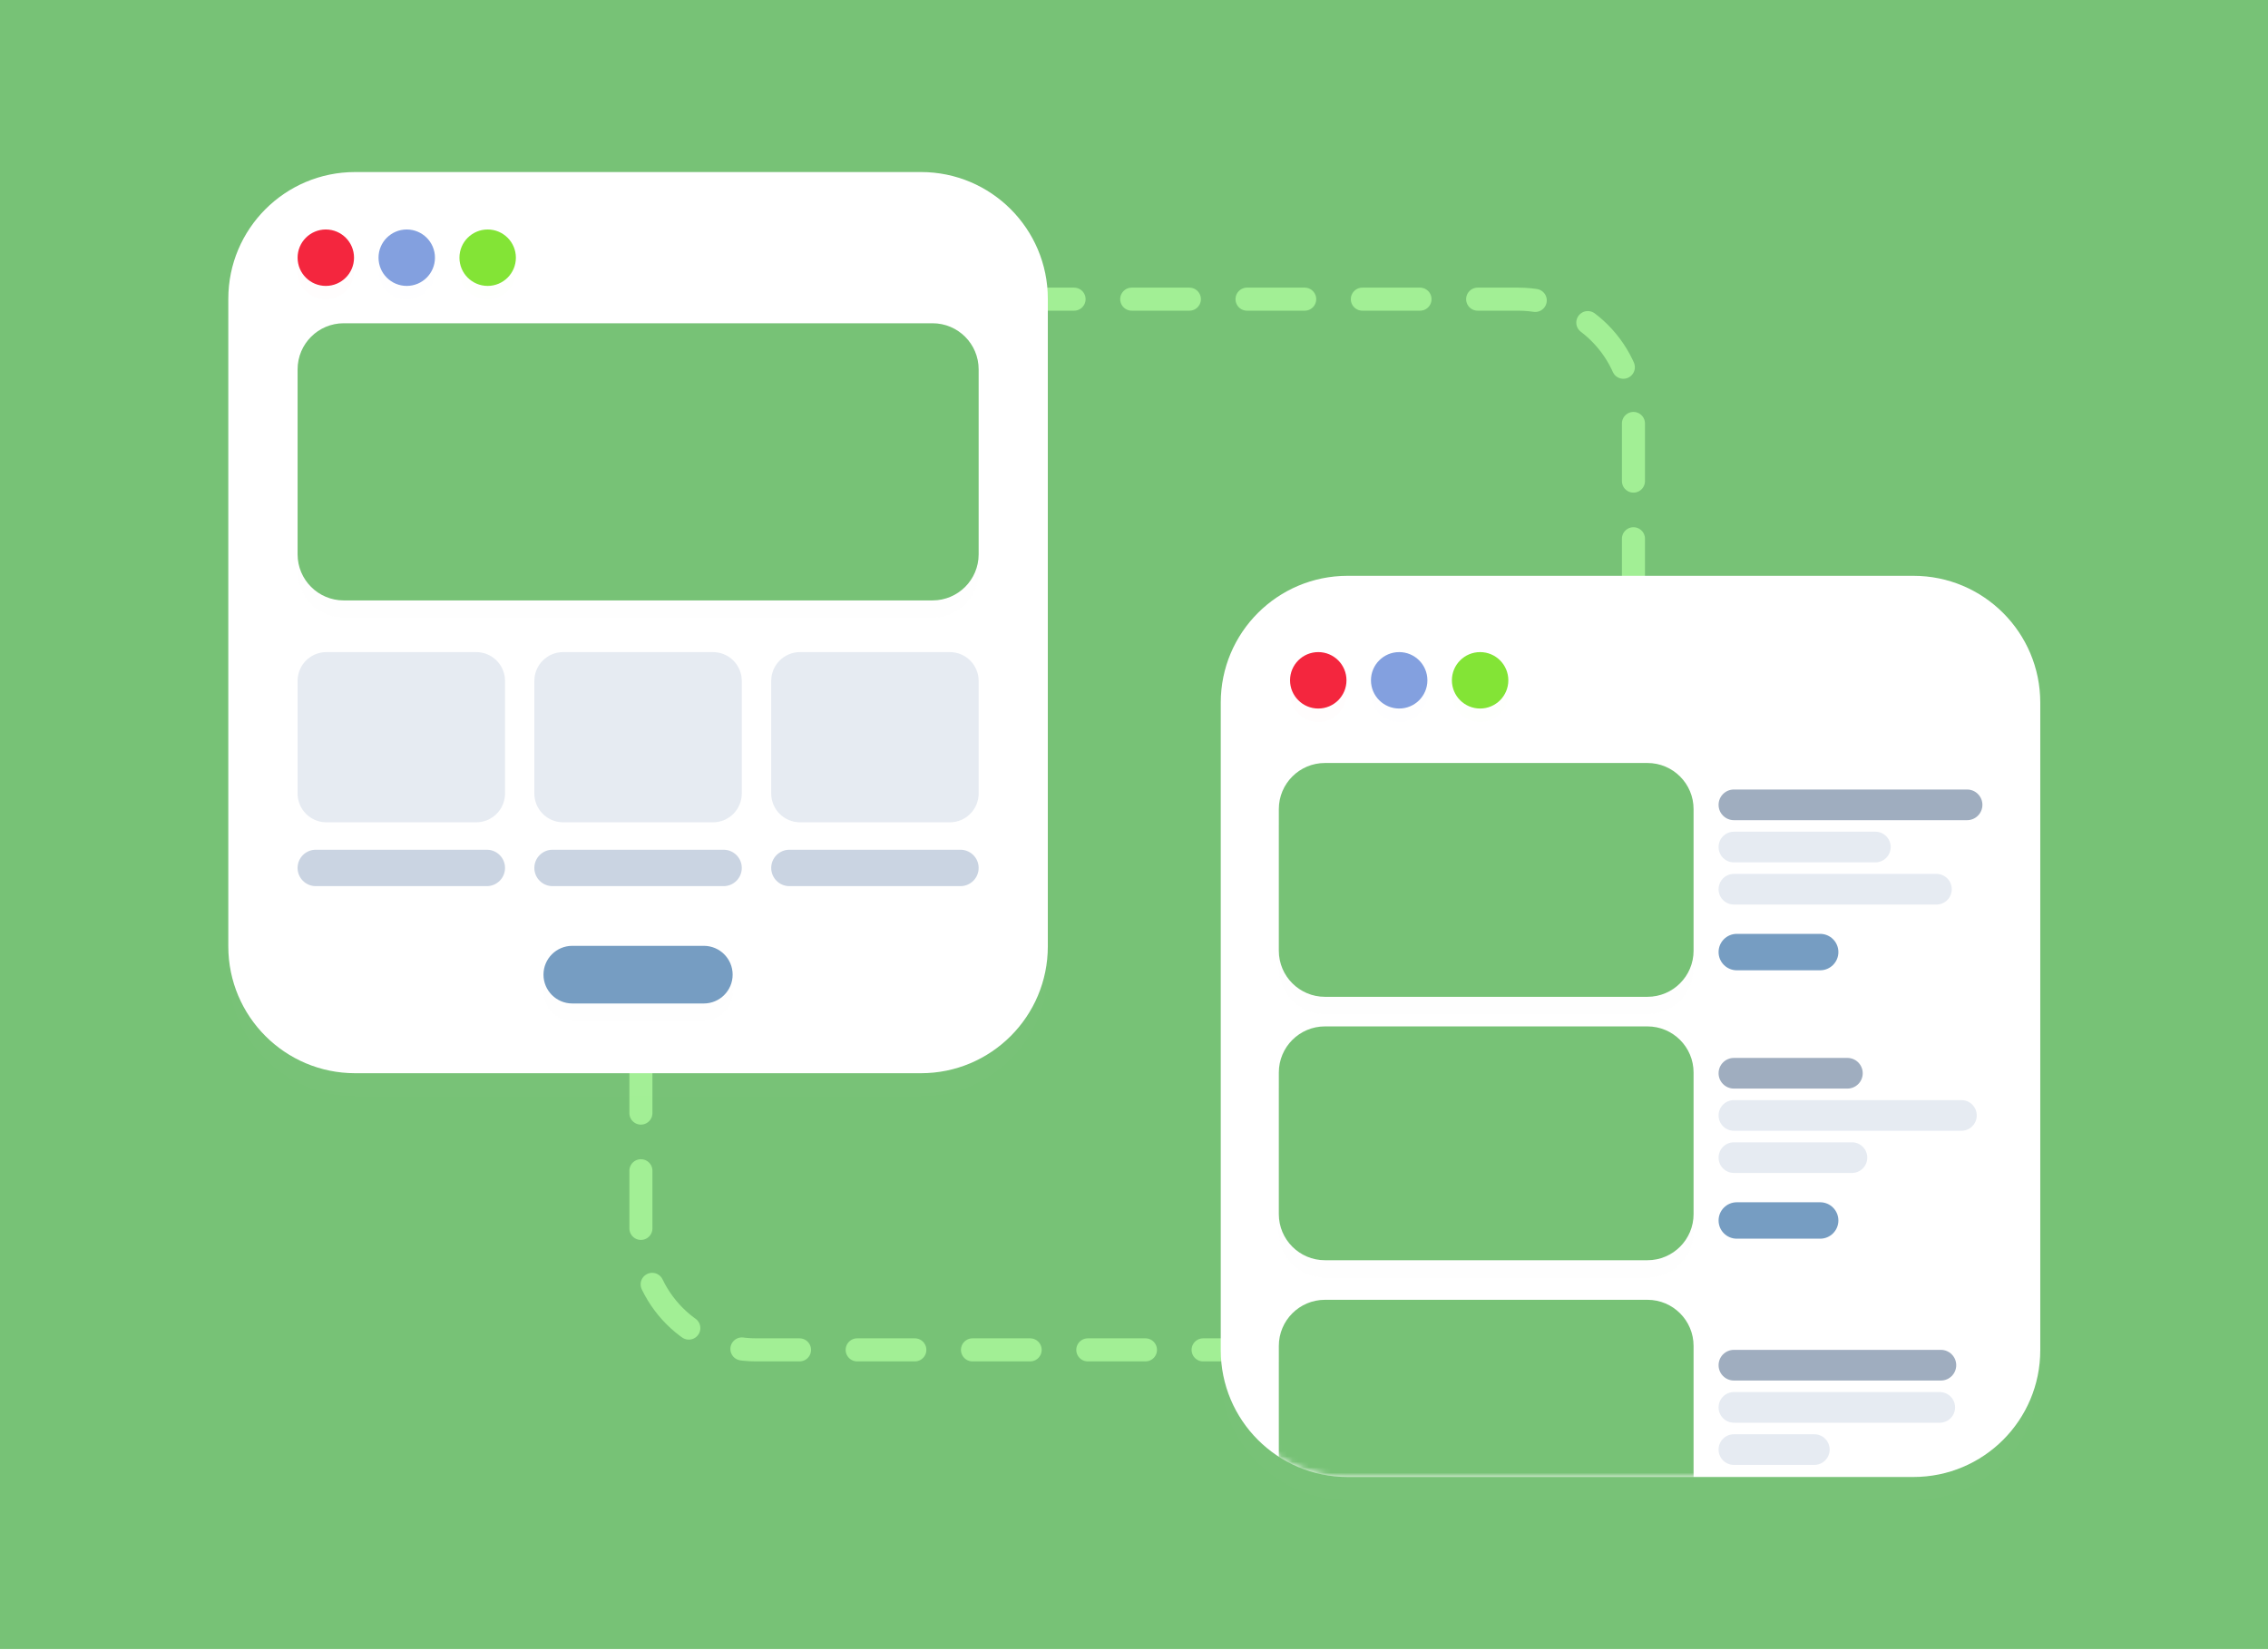
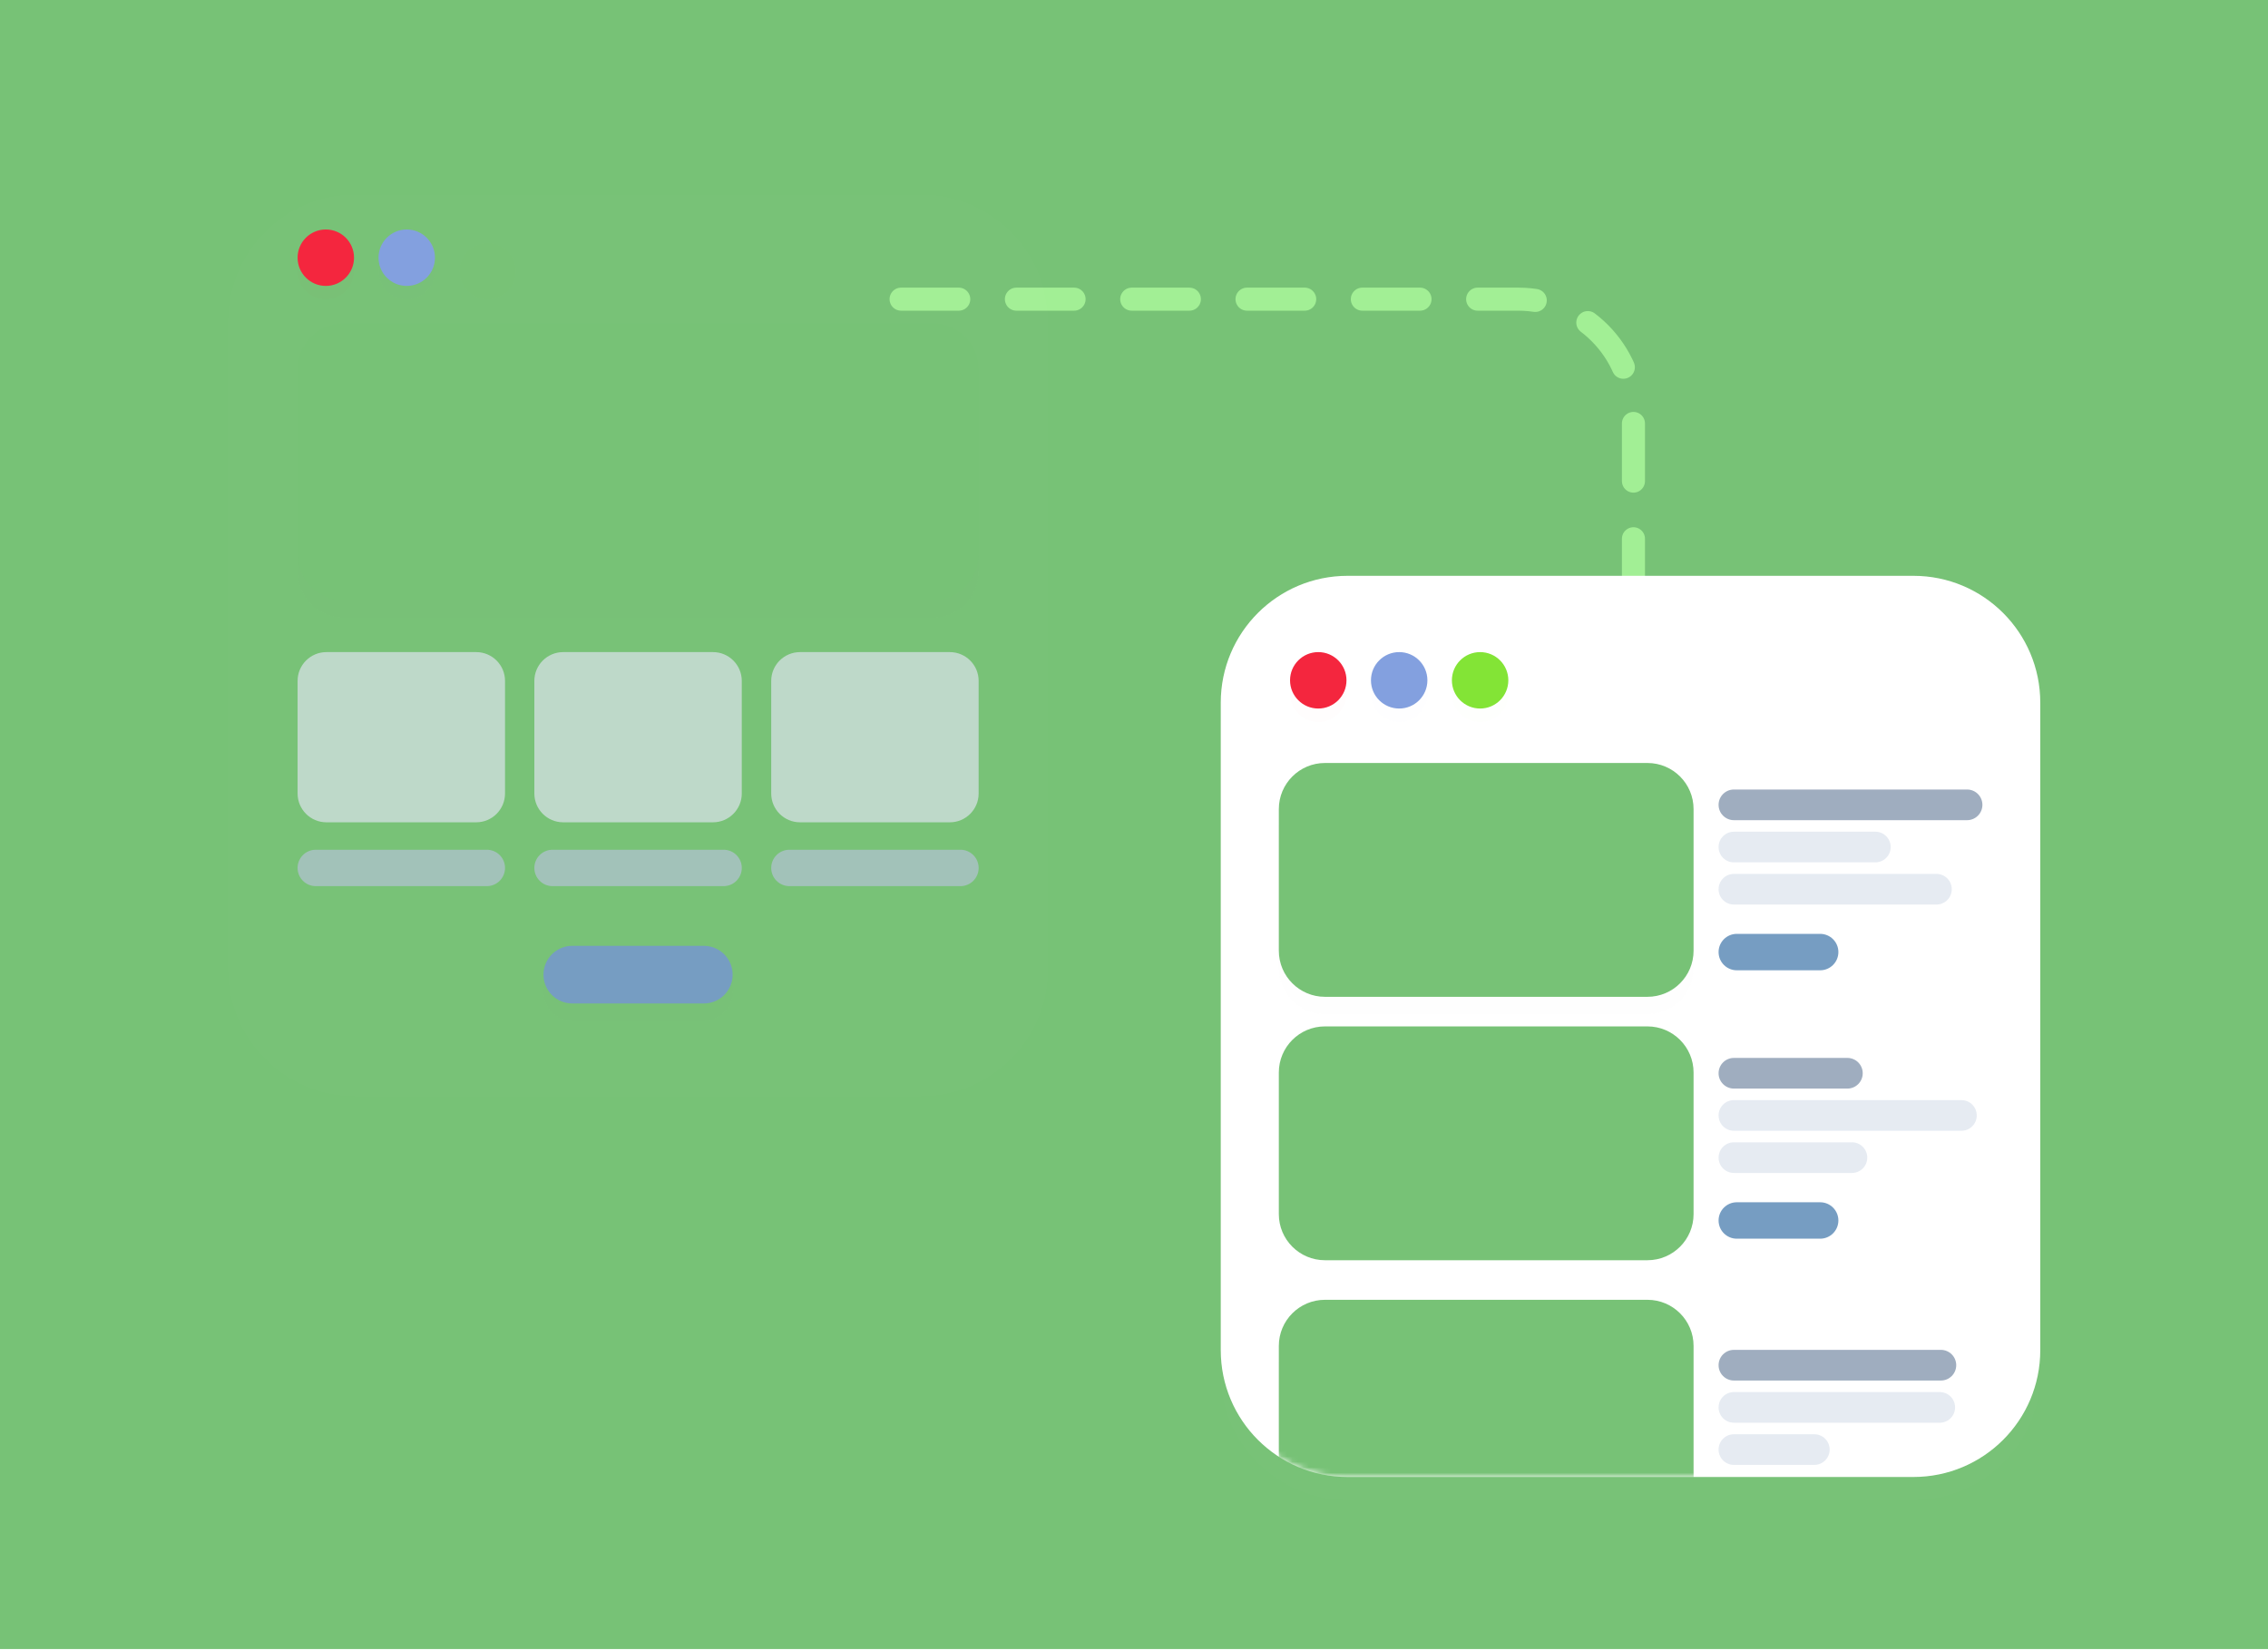
<svg xmlns="http://www.w3.org/2000/svg" width="415" height="302" viewBox="0 0 415 302" fill="none">
  <g clip-path="url(#clip0)">
    <path d="M415 0H0V302H415V0Z" fill="white" />
    <path d="M415.106 0H0V301.776H415.106V0Z" fill="#77C276" />
    <path d="M164.883 54.747H277.794C289.445 54.747 298.89 64.192 298.89 75.843V111.365" stroke="#A2EF95" stroke-width="4.219" stroke-linecap="round" stroke-dasharray="10.55 10.55" />
-     <path d="M251.797 247.029H138.369C126.718 247.029 117.273 237.584 117.273 225.934V190.193" stroke="#A2EF95" stroke-width="4.219" stroke-linecap="round" stroke-dasharray="10.55 10.55" />
    <g filter="url(#filter0_d)">
      <path d="M168.526 31.484H64.981C52.166 31.484 41.776 41.873 41.776 54.689V173.195C41.776 186.011 52.166 196.4 64.981 196.4H168.526C181.342 196.4 191.731 186.011 191.731 173.195V54.689C191.731 41.873 181.342 31.484 168.526 31.484Z" fill="white" fill-opacity="0.01" />
    </g>
-     <path d="M168.526 31.484H64.981C52.166 31.484 41.776 41.873 41.776 54.689V173.195C41.776 186.011 52.166 196.4 64.981 196.4H168.526C181.342 196.4 191.731 186.011 191.731 173.195V54.689C191.731 41.873 181.342 31.484 168.526 31.484Z" fill="white" />
    <g filter="url(#filter1_d)">
      <path d="M170.636 59.157H62.892C58.232 59.157 54.454 62.934 54.454 67.595V101.44C54.454 106.1 58.232 109.878 62.892 109.878H170.636C175.296 109.878 179.074 106.1 179.074 101.44V67.595C179.074 62.934 175.296 59.157 170.636 59.157Z" fill="#77C276" fill-opacity="0.01" />
    </g>
    <path d="M170.636 59.157H62.892C58.232 59.157 54.454 62.934 54.454 67.595V101.44C54.454 106.1 58.232 109.878 62.892 109.878H170.636C175.296 109.878 179.074 106.1 179.074 101.44V67.595C179.074 62.934 175.296 59.157 170.636 59.157Z" fill="#77C276" />
    <g filter="url(#filter2_d)">
      <path d="M59.618 52.323C62.469 52.323 64.781 50.011 64.781 47.159C64.781 44.308 62.469 41.996 59.618 41.996C56.766 41.996 54.454 44.308 54.454 47.159C54.454 50.011 56.766 52.323 59.618 52.323Z" fill="#F4263E" fill-opacity="0.01" />
    </g>
    <path d="M59.618 52.323C62.469 52.323 64.781 50.011 64.781 47.159C64.781 44.308 62.469 41.996 59.618 41.996C56.766 41.996 54.454 44.308 54.454 47.159C54.454 50.011 56.766 52.323 59.618 52.323Z" fill="#F4263E" />
    <g filter="url(#filter3_d)">
      <path d="M74.426 52.323C77.278 52.323 79.59 50.011 79.59 47.159C79.59 44.308 77.278 41.996 74.426 41.996C71.575 41.996 69.263 44.308 69.263 47.159C69.263 50.011 71.575 52.323 74.426 52.323Z" fill="#83a0df" fill-opacity="0.01" />
    </g>
    <path d="M74.426 52.323C77.278 52.323 79.59 50.011 79.59 47.159C79.59 44.308 77.278 41.996 74.426 41.996C71.575 41.996 69.263 44.308 69.263 47.159C69.263 50.011 71.575 52.323 74.426 52.323Z" fill="#83a0df" />
    <g filter="url(#filter4_d)">
      <path d="M89.233 52.323C92.085 52.323 94.396 50.011 94.396 47.159C94.396 44.308 92.085 41.996 89.233 41.996C86.381 41.996 84.069 44.308 84.069 47.159C84.069 50.011 86.381 52.323 89.233 52.323Z" fill="#83E436" fill-opacity="0.01" />
    </g>
-     <path d="M89.233 52.323C92.085 52.323 94.396 50.011 94.396 47.159C94.396 44.308 92.085 41.996 89.233 41.996C86.381 41.996 84.069 44.308 84.069 47.159C84.069 50.011 86.381 52.323 89.233 52.323Z" fill="#83E436" />
    <path opacity="0.7" d="M87.136 119.336H59.727C56.814 119.336 54.453 121.697 54.453 124.61V145.21C54.453 148.123 56.814 150.484 59.727 150.484H87.136C90.048 150.484 92.41 148.123 92.41 145.21V124.61C92.41 121.697 90.048 119.336 87.136 119.336Z" fill="#DCE3ED" />
    <path opacity="0.7" d="M89.079 155.504H57.784C55.944 155.504 54.453 156.995 54.453 158.835C54.453 160.674 55.944 162.165 57.784 162.165H89.079C90.918 162.165 92.41 160.674 92.41 158.835C92.41 156.995 90.918 155.504 89.079 155.504Z" fill="#B4C2D6" />
    <path opacity="0.7" d="M130.458 119.336H103.049C100.137 119.336 97.775 121.697 97.775 124.61V145.21C97.775 148.123 100.137 150.484 103.049 150.484H130.458C133.371 150.484 135.732 148.123 135.732 145.21V124.61C135.732 121.697 133.371 119.336 130.458 119.336Z" fill="#DCE3ED" />
    <path opacity="0.7" d="M132.401 155.504H101.106C99.267 155.504 97.775 156.995 97.775 158.835C97.775 160.674 99.267 162.165 101.106 162.165H132.401C134.241 162.165 135.732 160.674 135.732 158.835C135.732 156.995 134.241 155.504 132.401 155.504Z" fill="#B4C2D6" />
    <path opacity="0.7" d="M173.8 119.336H146.391C143.478 119.336 141.117 121.697 141.117 124.61V145.21C141.117 148.123 143.478 150.484 146.391 150.484H173.8C176.712 150.484 179.073 148.123 179.073 145.21V124.61C179.073 121.697 176.712 119.336 173.8 119.336Z" fill="#DCE3ED" />
    <path opacity="0.7" d="M175.743 155.504H144.448C142.608 155.504 141.117 156.995 141.117 158.835C141.117 160.674 142.608 162.165 144.448 162.165H175.743C177.582 162.165 179.073 160.674 179.073 158.835C179.073 156.995 177.582 155.504 175.743 155.504Z" fill="#B4C2D6" />
    <g filter="url(#filter5_d)">
      <path d="M128.787 173.09H104.72C101.807 173.09 99.446 175.451 99.446 178.364V178.364C99.446 181.277 101.807 183.638 104.72 183.638H128.787C131.699 183.638 134.06 181.277 134.06 178.364V178.364C134.06 175.451 131.699 173.09 128.787 173.09Z" fill="#769dc2" fill-opacity="0.01" />
    </g>
    <path d="M128.787 173.09H104.72C101.807 173.09 99.446 175.451 99.446 178.364V178.364C99.446 181.277 101.807 183.638 104.72 183.638H128.787C131.699 183.638 134.06 181.277 134.06 178.364V178.364C134.06 175.451 131.699 173.09 128.787 173.09Z" fill="#769dc2" />
    <g filter="url(#filter6_d)">
      <path d="M350.125 105.376H246.58C233.764 105.376 223.375 115.765 223.375 128.581V247.087C223.375 259.903 233.764 270.292 246.58 270.292H350.125C362.941 270.292 373.33 259.903 373.33 247.087V128.581C373.33 115.765 362.941 105.376 350.125 105.376Z" fill="white" fill-opacity="0.01" />
    </g>
    <path d="M350.125 105.376H246.58C233.764 105.376 223.375 115.765 223.375 128.581V247.087C223.375 259.903 233.764 270.292 246.58 270.292H350.125C362.941 270.292 373.33 259.903 373.33 247.087V128.581C373.33 115.765 362.941 105.376 350.125 105.376Z" fill="white" />
    <mask id="mask0" mask-type="alpha" maskUnits="userSpaceOnUse" x="223" y="105" width="151" height="166">
      <path d="M350.125 105.376H246.58C233.764 105.376 223.375 115.765 223.375 128.581V247.087C223.375 259.903 233.764 270.292 246.58 270.292H350.125C362.941 270.292 373.33 259.903 373.33 247.087V128.581C373.33 115.765 362.941 105.376 350.125 105.376Z" fill="white" />
    </mask>
    <g mask="url(#mask0)">
      <g filter="url(#filter7_d)">
        <path d="M301.453 139.629H242.439C237.779 139.629 234.001 143.407 234.001 148.067V173.981C234.001 178.641 237.779 182.419 242.439 182.419H301.453C306.113 182.419 309.891 178.641 309.891 173.981V148.067C309.891 143.407 306.113 139.629 301.453 139.629Z" fill="#77C276" fill-opacity="0.01" />
      </g>
      <path d="M301.453 139.629H242.439C237.779 139.629 234.001 143.407 234.001 148.067V173.981C234.001 178.641 237.779 182.419 242.439 182.419H301.453C306.113 182.419 309.891 178.641 309.891 173.981V148.067C309.891 143.407 306.113 139.629 301.453 139.629Z" fill="#77C276" />
      <path opacity="0.7" d="M359.936 144.483H317.273C315.723 144.483 314.467 145.739 314.467 147.289C314.467 148.838 315.723 150.094 317.273 150.094H359.936C361.485 150.094 362.742 148.838 362.742 147.289C362.742 145.739 361.485 144.483 359.936 144.483Z" fill="#778BA5" />
      <path opacity="0.7" d="M343.154 152.204H317.272C315.722 152.204 314.466 153.46 314.466 155.01C314.466 156.559 315.722 157.815 317.272 157.815H343.154C344.704 157.815 345.96 156.559 345.96 155.01C345.96 153.46 344.704 152.204 343.154 152.204Z" fill="#DCE3ED" />
      <path opacity="0.7" d="M354.328 159.925H317.272C315.722 159.925 314.466 161.181 314.466 162.731C314.466 164.28 315.722 165.536 317.272 165.536H354.328C355.878 165.536 357.134 164.28 357.134 162.731C357.134 161.181 355.878 159.925 354.328 159.925Z" fill="#DCE3ED" />
      <path d="M333.055 170.899H317.799C315.958 170.899 314.466 172.391 314.466 174.232C314.466 176.073 315.958 177.565 317.799 177.565H333.055C334.896 177.565 336.389 176.073 336.389 174.232C336.389 172.391 334.896 170.899 333.055 170.899Z" fill="#769dc2" />
      <path opacity="0.7" d="M338.036 193.602H317.273C315.723 193.602 314.467 194.858 314.467 196.408C314.467 197.957 315.723 199.213 317.273 199.213H338.036C339.586 199.213 340.842 197.957 340.842 196.408C340.842 194.858 339.586 193.602 338.036 193.602Z" fill="#778BA5" />
      <path opacity="0.7" d="M358.902 201.323H317.272C315.722 201.323 314.466 202.579 314.466 204.129C314.466 205.678 315.722 206.934 317.272 206.934H358.902C360.451 206.934 361.707 205.678 361.707 204.129C361.707 202.579 360.451 201.323 358.902 201.323Z" fill="#DCE3ED" />
      <path opacity="0.7" d="M338.87 209.044H317.272C315.722 209.044 314.466 210.3 314.466 211.85C314.466 213.399 315.722 214.655 317.272 214.655H338.87C340.42 214.655 341.676 213.399 341.676 211.85C341.676 210.3 340.42 209.044 338.87 209.044Z" fill="#DCE3ED" />
      <path d="M333.055 220.018H317.799C315.958 220.018 314.466 221.51 314.466 223.351C314.466 225.192 315.958 226.684 317.799 226.684H333.055C334.896 226.684 336.389 225.192 336.389 223.351C336.389 221.51 334.896 220.018 333.055 220.018Z" fill="#769dc2" />
      <path opacity="0.7" d="M355.147 247.029H317.273C315.723 247.029 314.467 248.285 314.467 249.835C314.467 251.384 315.723 252.64 317.273 252.64H355.147C356.696 252.64 357.952 251.384 357.952 249.835C357.952 248.285 356.696 247.029 355.147 247.029Z" fill="#778BA5" />
      <path opacity="0.7" d="M354.937 254.75H317.272C315.722 254.75 314.466 256.006 314.466 257.556C314.466 259.105 315.722 260.361 317.272 260.361H354.937C356.487 260.361 357.743 259.105 357.743 257.556C357.743 256.006 356.487 254.75 354.937 254.75Z" fill="#DCE3ED" />
      <path opacity="0.7" d="M331.984 262.471H317.272C315.722 262.471 314.466 263.727 314.466 265.277C314.466 266.826 315.722 268.082 317.272 268.082H331.984C333.534 268.082 334.79 266.826 334.79 265.277C334.79 263.727 333.534 262.471 331.984 262.471Z" fill="#DCE3ED" />
      <g filter="url(#filter8_d)">
-         <path d="M301.453 187.843H242.439C237.779 187.843 234.001 191.621 234.001 196.281V222.195C234.001 226.855 237.779 230.633 242.439 230.633H301.453C306.113 230.633 309.891 226.855 309.891 222.195V196.281C309.891 191.621 306.113 187.843 301.453 187.843Z" fill="#77C276" fill-opacity="0.01" />
-       </g>
+         </g>
      <path d="M301.453 187.834H242.439C237.779 187.834 234.001 191.612 234.001 196.272V222.186C234.001 226.846 237.779 230.624 242.439 230.624H301.453C306.113 230.624 309.891 226.846 309.891 222.186V196.272C309.891 191.612 306.113 187.834 301.453 187.834Z" fill="#77C276" />
      <g filter="url(#filter9_d)">
        <path d="M301.453 237.867H242.439C237.779 237.867 234.001 241.645 234.001 246.305V272.219C234.001 276.879 237.779 280.657 242.439 280.657H301.453C306.113 280.657 309.891 276.879 309.891 272.219V246.305C309.891 241.645 306.113 237.867 301.453 237.867Z" fill="#77C276" fill-opacity="0.01" />
      </g>
      <path d="M301.453 237.867H242.439C237.779 237.867 234.001 241.645 234.001 246.305V272.219C234.001 276.879 237.779 280.657 242.439 280.657H301.453C306.113 280.657 309.891 276.879 309.891 272.219V246.305C309.891 241.645 306.113 237.867 301.453 237.867Z" fill="#77C276" />
      <g filter="url(#filter10_d)">
        <path d="M241.216 129.662C244.068 129.662 246.379 127.351 246.379 124.499C246.379 121.647 244.068 119.335 241.216 119.335C238.364 119.335 236.052 121.647 236.052 124.499C236.052 127.351 238.364 129.662 241.216 129.662Z" fill="#F4263E" fill-opacity="0.01" />
      </g>
      <path d="M241.217 129.663C244.069 129.663 246.38 127.351 246.38 124.499C246.38 121.648 244.069 119.336 241.217 119.336C238.365 119.336 236.053 121.648 236.053 124.499C236.053 127.351 238.365 129.663 241.217 129.663Z" fill="#F4263E" />
      <g filter="url(#filter11_d)">
        <path d="M256.024 129.662C258.876 129.662 261.187 127.351 261.187 124.499C261.187 121.647 258.876 119.335 256.024 119.335C253.172 119.335 250.86 121.647 250.86 124.499C250.86 127.351 253.172 129.662 256.024 129.662Z" fill="#83a0df" fill-opacity="0.01" />
      </g>
      <path d="M256.024 129.662C258.876 129.662 261.187 127.351 261.187 124.499C261.187 121.647 258.876 119.335 256.024 119.335C253.172 119.335 250.86 121.647 250.86 124.499C250.86 127.351 253.172 129.662 256.024 129.662Z" fill="#83a0df" />
      <g filter="url(#filter12_d)">
-         <path d="M270.831 129.662C273.683 129.662 275.994 127.351 275.994 124.499C275.994 121.647 273.683 119.335 270.831 119.335C267.979 119.335 265.667 121.647 265.667 124.499C265.667 127.351 267.979 129.662 270.831 129.662Z" fill="#83E436" fill-opacity="0.01" />
+         <path d="M270.831 129.662C273.683 129.662 275.994 127.351 275.994 124.499C267.979 119.335 265.667 121.647 265.667 124.499C265.667 127.351 267.979 129.662 270.831 129.662Z" fill="#83E436" fill-opacity="0.01" />
      </g>
      <path d="M270.832 129.663C273.684 129.663 275.995 127.351 275.995 124.499C275.995 121.648 273.684 119.336 270.832 119.336C267.98 119.336 265.668 121.648 265.668 124.499C265.668 127.351 267.98 129.663 270.832 129.663Z" fill="#83E436" />
    </g>
  </g>
  <defs>
    <filter id="filter0_d" x="-0.995" y="-7.12" width="235.497" height="250.458" filterUnits="userSpaceOnUse" color-interpolation-filters="sRGB">
      <feFlood flood-opacity="0" result="BackgroundImageFix" />
      <feColorMatrix in="SourceAlpha" type="matrix" values="0 0 0 0 0 0 0 0 0 0 0 0 0 0 0 0 0 0 127 0" />
      <feOffset dy="4.168" />
      <feGaussianBlur stdDeviation="21.386" />
      <feColorMatrix type="matrix" values="0 0 0 0 0.088 0 0 0 0 0.542 0 0 0 0 0.215 0 0 0 0.58 0" />
      <feBlend mode="normal" in2="BackgroundImageFix" result="effect1_dropShadow" />
      <feBlend mode="normal" in="SourceGraphic" in2="effect1_dropShadow" result="shape" />
    </filter>
    <filter id="filter1_d" x="47.071" y="54.937" width="139.387" height="65.488" filterUnits="userSpaceOnUse" color-interpolation-filters="sRGB">
      <feFlood flood-opacity="0" result="BackgroundImageFix" />
      <feColorMatrix in="SourceAlpha" type="matrix" values="0 0 0 0 0 0 0 0 0 0 0 0 0 0 0 0 0 0 127 0" />
      <feOffset dy="3.164" />
      <feGaussianBlur stdDeviation="3.692" />
      <feColorMatrix type="matrix" values="0 0 0 0 0.448 0 0 0 0 0.85 0 0 0 0 0.383 0 0 0 0.22 0" />
      <feBlend mode="normal" in2="BackgroundImageFix" result="effect1_dropShadow" />
      <feBlend mode="normal" in="SourceGraphic" in2="effect1_dropShadow" result="shape" />
    </filter>
    <filter id="filter2_d" x="51.985" y="41.996" width="15.266" height="15.266" filterUnits="userSpaceOnUse" color-interpolation-filters="sRGB">
      <feFlood flood-opacity="0" result="BackgroundImageFix" />
      <feColorMatrix in="SourceAlpha" type="matrix" values="0 0 0 0 0 0 0 0 0 0 0 0 0 0 0 0 0 0 127 0" />
      <feOffset dy="2.469" />
      <feGaussianBlur stdDeviation="1.235" />
      <feColorMatrix type="matrix" values="0 0 0 0 0.957 0 0 0 0 0.149 0 0 0 0 0.243 0 0 0 0.12 0" />
      <feBlend mode="normal" in2="BackgroundImageFix" result="effect1_dropShadow" />
      <feBlend mode="normal" in="SourceGraphic" in2="effect1_dropShadow" result="shape" />
    </filter>
    <filter id="filter3_d" x="66.793" y="41.996" width="15.266" height="15.266" filterUnits="userSpaceOnUse" color-interpolation-filters="sRGB">
      <feFlood flood-opacity="0" result="BackgroundImageFix" />
      <feColorMatrix in="SourceAlpha" type="matrix" values="0 0 0 0 0 0 0 0 0 0 0 0 0 0 0 0 0 0 127 0" />
      <feOffset dy="2.469" />
      <feGaussianBlur stdDeviation="1.235" />
      <feColorMatrix type="matrix" values="0 0 0 0 1 0 0 0 0 0.805 0 0 0 0 0.113 0 0 0 0.25 0" />
      <feBlend mode="normal" in2="BackgroundImageFix" result="effect1_dropShadow" />
      <feBlend mode="normal" in="SourceGraphic" in2="effect1_dropShadow" result="shape" />
    </filter>
    <filter id="filter4_d" x="81.6" y="41.996" width="15.266" height="15.266" filterUnits="userSpaceOnUse" color-interpolation-filters="sRGB">
      <feFlood flood-opacity="0" result="BackgroundImageFix" />
      <feColorMatrix in="SourceAlpha" type="matrix" values="0 0 0 0 0 0 0 0 0 0 0 0 0 0 0 0 0 0 127 0" />
      <feOffset dy="2.469" />
      <feGaussianBlur stdDeviation="1.235" />
      <feColorMatrix type="matrix" values="0 0 0 0 0.514 0 0 0 0 0.894 0 0 0 0 0.212 0 0 0 0.25 0" />
      <feBlend mode="normal" in2="BackgroundImageFix" result="effect1_dropShadow" />
      <feBlend mode="normal" in="SourceGraphic" in2="effect1_dropShadow" result="shape" />
    </filter>
    <filter id="filter5_d" x="93.118" y="169.926" width="47.272" height="23.205" filterUnits="userSpaceOnUse" color-interpolation-filters="sRGB">
      <feFlood flood-opacity="0" result="BackgroundImageFix" />
      <feColorMatrix in="SourceAlpha" type="matrix" values="0 0 0 0 0 0 0 0 0 0 0 0 0 0 0 0 0 0 127 0" />
      <feOffset dy="3.164" />
      <feGaussianBlur stdDeviation="3.164" />
      <feColorMatrix type="matrix" values="0 0 0 0 0.109 0 0 0 0 0.491 0 0 0 0 0.971 0 0 0 0.21 0" />
      <feBlend mode="normal" in2="BackgroundImageFix" result="effect1_dropShadow" />
      <feBlend mode="normal" in="SourceGraphic" in2="effect1_dropShadow" result="shape" />
    </filter>
    <filter id="filter6_d" x="180.604" y="66.772" width="235.497" height="250.458" filterUnits="userSpaceOnUse" color-interpolation-filters="sRGB">
      <feFlood flood-opacity="0" result="BackgroundImageFix" />
      <feColorMatrix in="SourceAlpha" type="matrix" values="0 0 0 0 0 0 0 0 0 0 0 0 0 0 0 0 0 0 127 0" />
      <feOffset dy="4.168" />
      <feGaussianBlur stdDeviation="21.386" />
      <feColorMatrix type="matrix" values="0 0 0 0 0.088 0 0 0 0 0.542 0 0 0 0 0.215 0 0 0 0.58 0" />
      <feBlend mode="normal" in2="BackgroundImageFix" result="effect1_dropShadow" />
      <feBlend mode="normal" in="SourceGraphic" in2="effect1_dropShadow" result="shape" />
    </filter>
    <filter id="filter7_d" x="226.618" y="135.41" width="90.657" height="57.557" filterUnits="userSpaceOnUse" color-interpolation-filters="sRGB">
      <feFlood flood-opacity="0" result="BackgroundImageFix" />
      <feColorMatrix in="SourceAlpha" type="matrix" values="0 0 0 0 0 0 0 0 0 0 0 0 0 0 0 0 0 0 127 0" />
      <feOffset dy="3.164" />
      <feGaussianBlur stdDeviation="3.692" />
      <feColorMatrix type="matrix" values="0 0 0 0 0.448 0 0 0 0 0.85 0 0 0 0 0.383 0 0 0 0.22 0" />
      <feBlend mode="normal" in2="BackgroundImageFix" result="effect1_dropShadow" />
      <feBlend mode="normal" in="SourceGraphic" in2="effect1_dropShadow" result="shape" />
    </filter>
    <filter id="filter8_d" x="226.618" y="183.624" width="90.657" height="57.557" filterUnits="userSpaceOnUse" color-interpolation-filters="sRGB">
      <feFlood flood-opacity="0" result="BackgroundImageFix" />
      <feColorMatrix in="SourceAlpha" type="matrix" values="0 0 0 0 0 0 0 0 0 0 0 0 0 0 0 0 0 0 127 0" />
      <feOffset dy="3.164" />
      <feGaussianBlur stdDeviation="3.692" />
      <feColorMatrix type="matrix" values="0 0 0 0 0.448 0 0 0 0 0.85 0 0 0 0 0.383 0 0 0 0.22 0" />
      <feBlend mode="normal" in2="BackgroundImageFix" result="effect1_dropShadow" />
      <feBlend mode="normal" in="SourceGraphic" in2="effect1_dropShadow" result="shape" />
    </filter>
    <filter id="filter9_d" x="226.618" y="233.648" width="90.657" height="57.557" filterUnits="userSpaceOnUse" color-interpolation-filters="sRGB">
      <feFlood flood-opacity="0" result="BackgroundImageFix" />
      <feColorMatrix in="SourceAlpha" type="matrix" values="0 0 0 0 0 0 0 0 0 0 0 0 0 0 0 0 0 0 127 0" />
      <feOffset dy="3.164" />
      <feGaussianBlur stdDeviation="3.692" />
      <feColorMatrix type="matrix" values="0 0 0 0 0.448 0 0 0 0 0.85 0 0 0 0 0.383 0 0 0 0.22 0" />
      <feBlend mode="normal" in2="BackgroundImageFix" result="effect1_dropShadow" />
      <feBlend mode="normal" in="SourceGraphic" in2="effect1_dropShadow" result="shape" />
    </filter>
    <filter id="filter10_d" x="233.583" y="119.335" width="15.266" height="15.266" filterUnits="userSpaceOnUse" color-interpolation-filters="sRGB">
      <feFlood flood-opacity="0" result="BackgroundImageFix" />
      <feColorMatrix in="SourceAlpha" type="matrix" values="0 0 0 0 0 0 0 0 0 0 0 0 0 0 0 0 0 0 127 0" />
      <feOffset dy="2.469" />
      <feGaussianBlur stdDeviation="1.235" />
      <feColorMatrix type="matrix" values="0 0 0 0 0.957 0 0 0 0 0.149 0 0 0 0 0.243 0 0 0 0.12 0" />
      <feBlend mode="normal" in2="BackgroundImageFix" result="effect1_dropShadow" />
      <feBlend mode="normal" in="SourceGraphic" in2="effect1_dropShadow" result="shape" />
    </filter>
    <filter id="filter11_d" x="248.391" y="119.335" width="15.266" height="15.266" filterUnits="userSpaceOnUse" color-interpolation-filters="sRGB">
      <feFlood flood-opacity="0" result="BackgroundImageFix" />
      <feColorMatrix in="SourceAlpha" type="matrix" values="0 0 0 0 0 0 0 0 0 0 0 0 0 0 0 0 0 0 127 0" />
      <feOffset dy="2.469" />
      <feGaussianBlur stdDeviation="1.235" />
      <feColorMatrix type="matrix" values="0 0 0 0 1 0 0 0 0 0.805 0 0 0 0 0.113 0 0 0 0.25 0" />
      <feBlend mode="normal" in2="BackgroundImageFix" result="effect1_dropShadow" />
      <feBlend mode="normal" in="SourceGraphic" in2="effect1_dropShadow" result="shape" />
    </filter>
    <filter id="filter12_d" x="263.198" y="119.335" width="15.266" height="15.266" filterUnits="userSpaceOnUse" color-interpolation-filters="sRGB">
      <feFlood flood-opacity="0" result="BackgroundImageFix" />
      <feColorMatrix in="SourceAlpha" type="matrix" values="0 0 0 0 0 0 0 0 0 0 0 0 0 0 0 0 0 0 127 0" />
      <feOffset dy="2.469" />
      <feGaussianBlur stdDeviation="1.235" />
      <feColorMatrix type="matrix" values="0 0 0 0 0.514 0 0 0 0 0.894 0 0 0 0 0.212 0 0 0 0.25 0" />
      <feBlend mode="normal" in2="BackgroundImageFix" result="effect1_dropShadow" />
      <feBlend mode="normal" in="SourceGraphic" in2="effect1_dropShadow" result="shape" />
    </filter>
    <clipPath id="clip0">
      <rect width="415" height="302" fill="white" />
    </clipPath>
  </defs>
</svg>